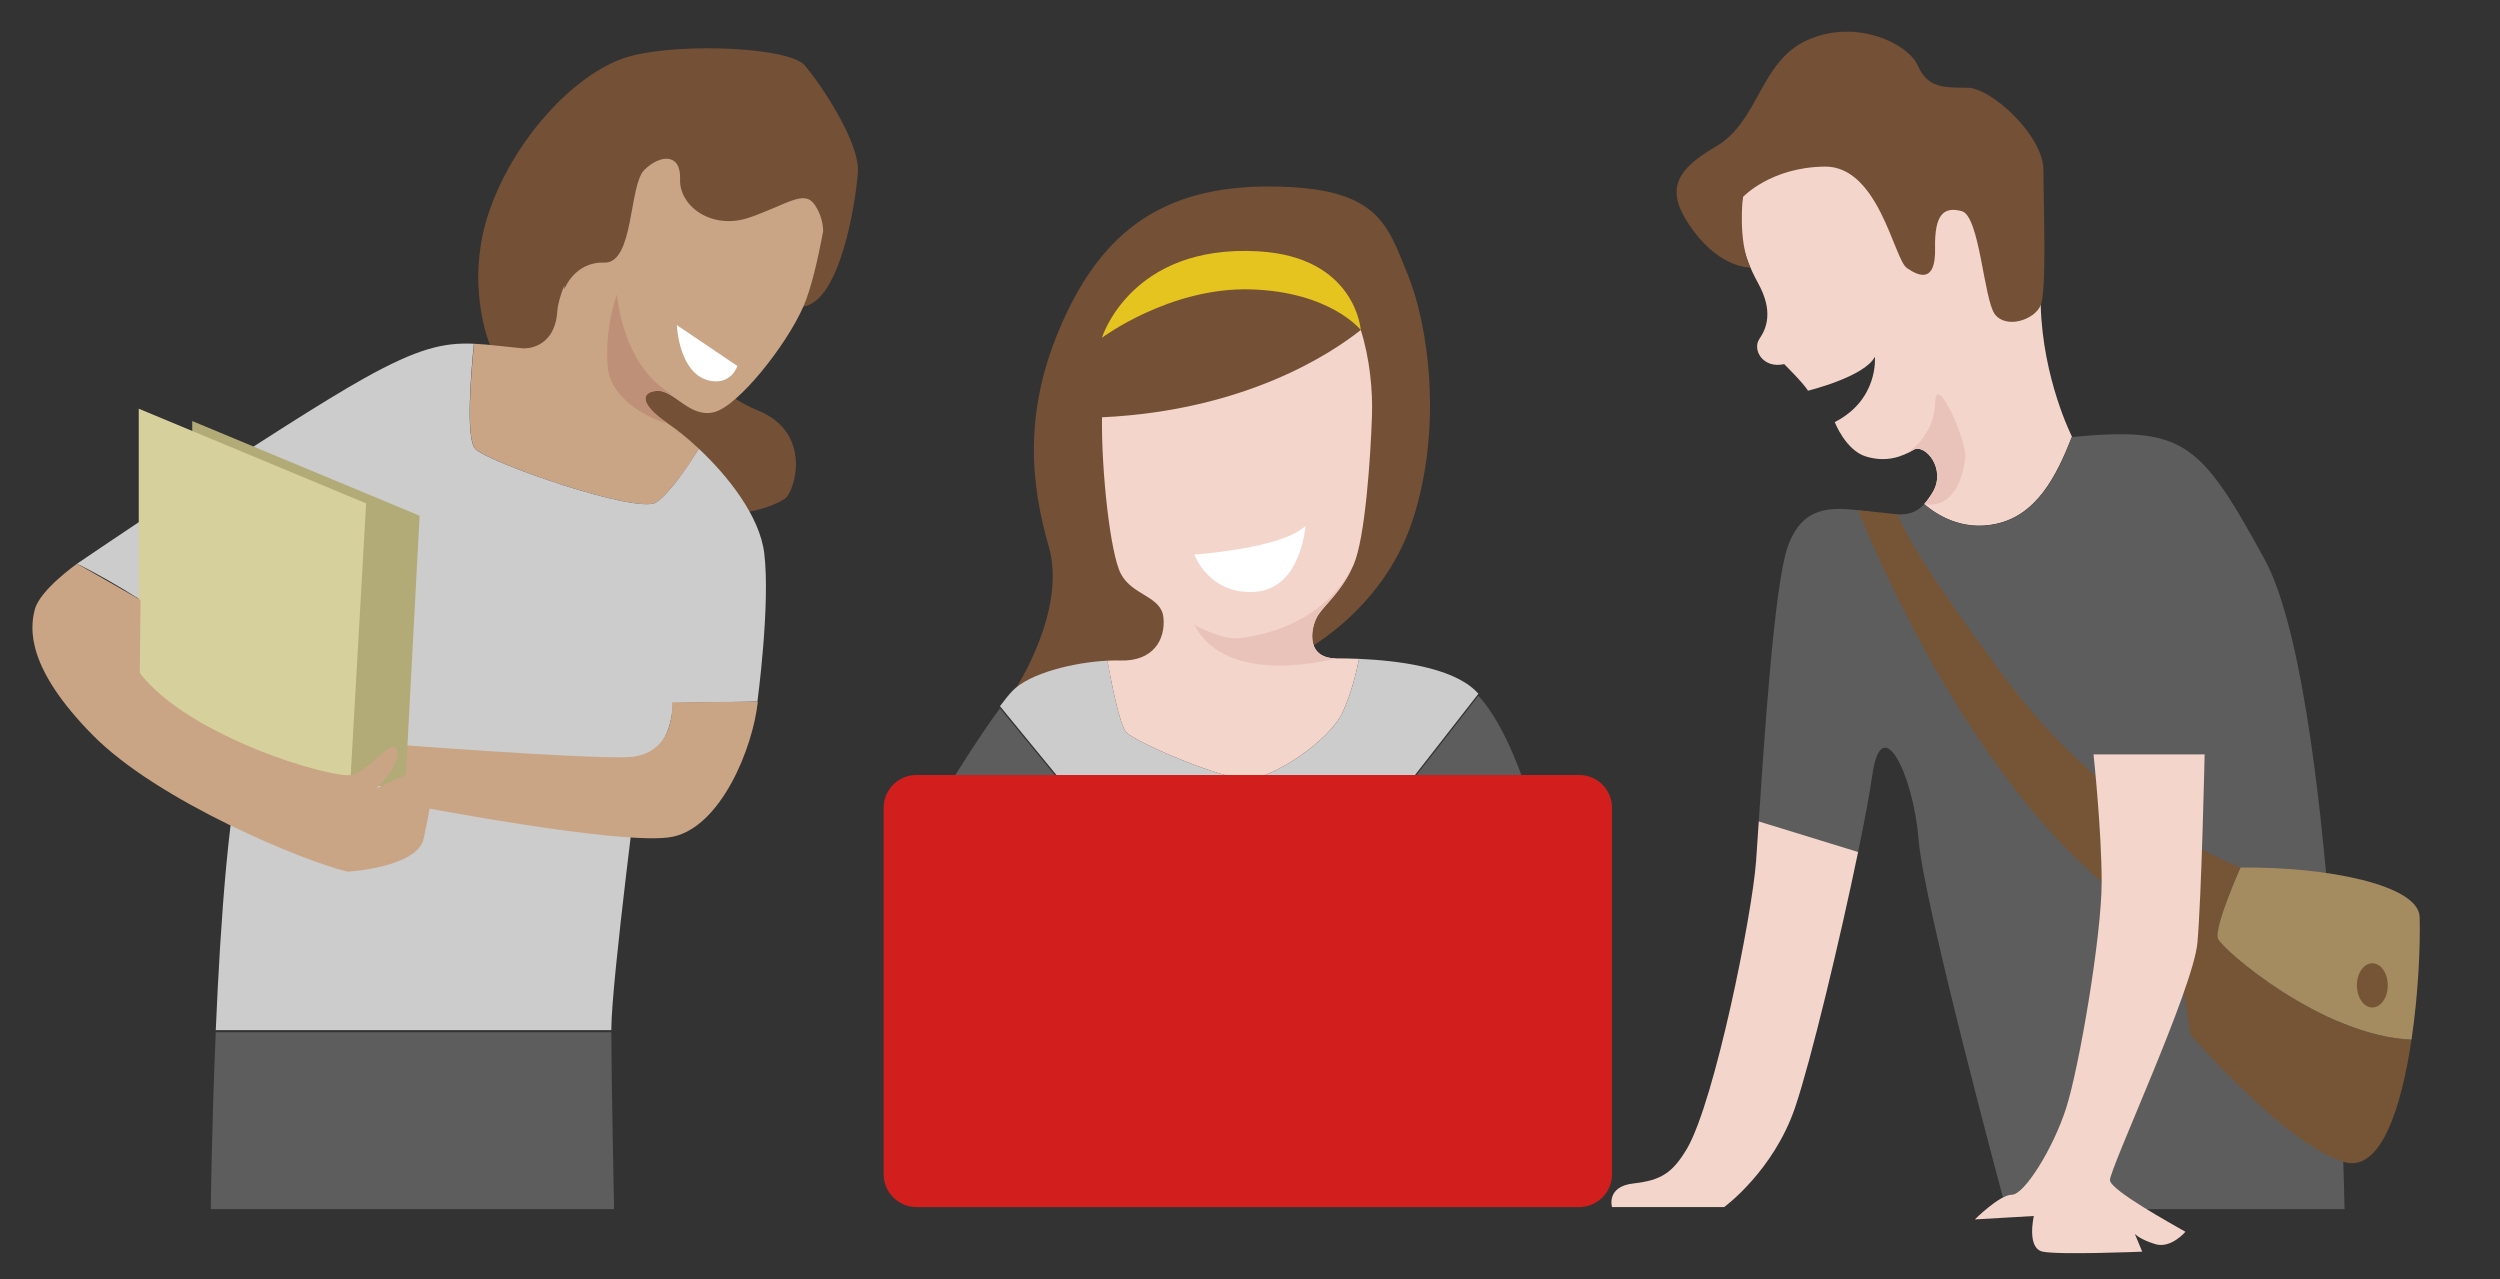
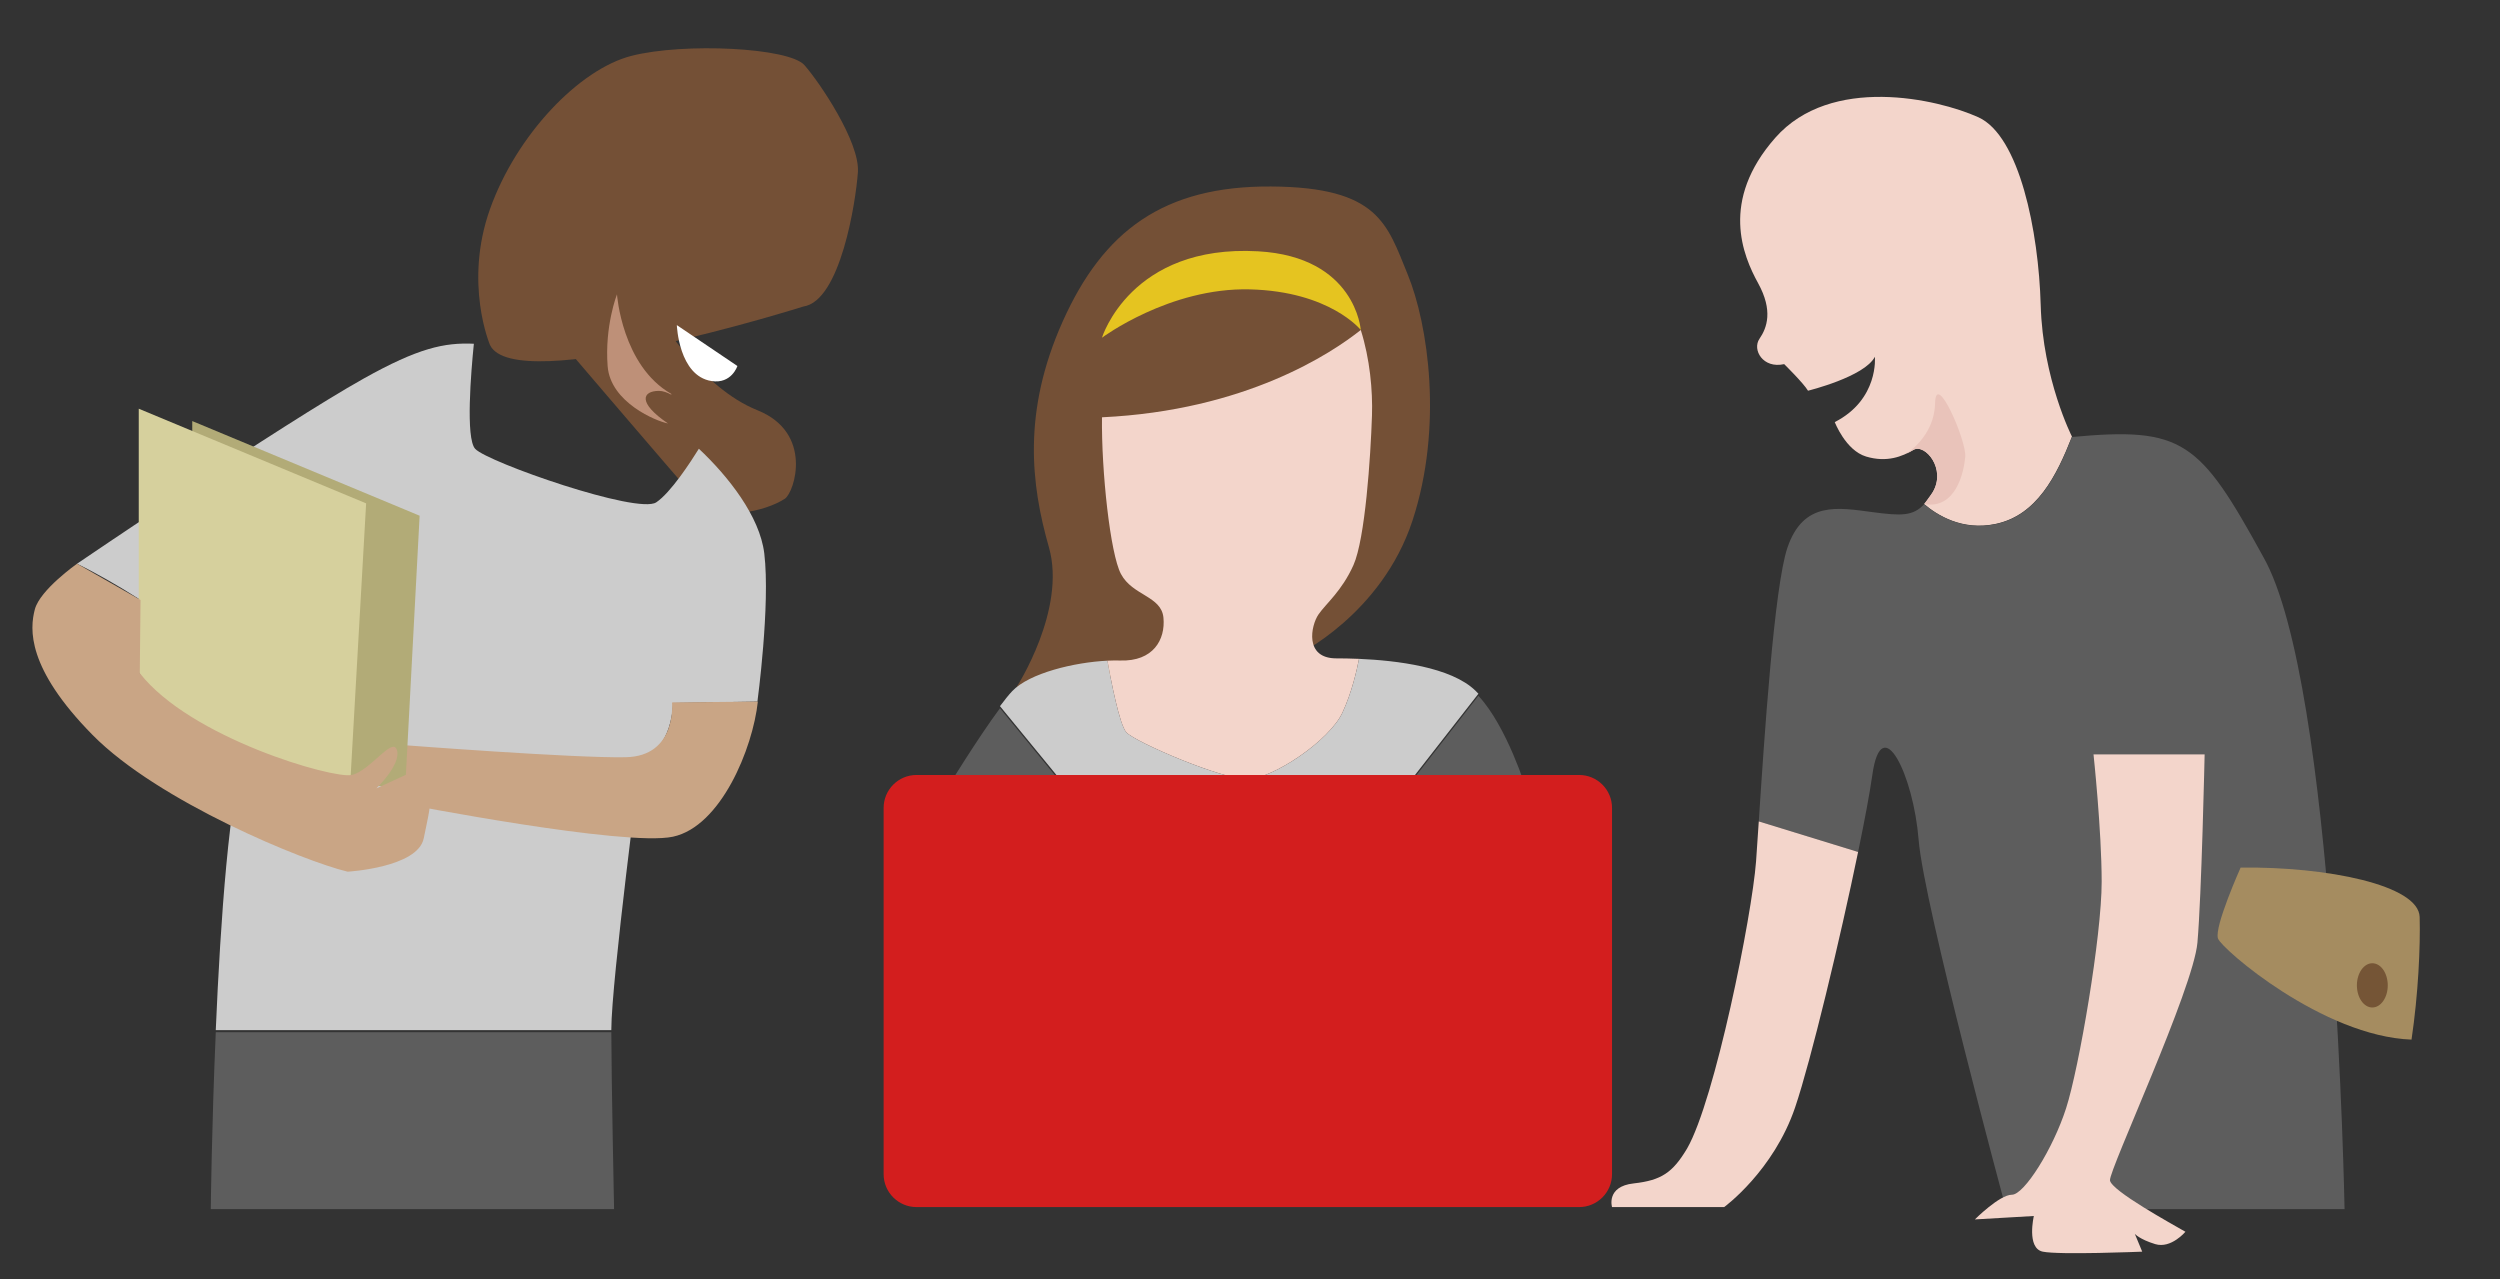
<svg xmlns="http://www.w3.org/2000/svg" version="1.1" id="Illustration" x="0px" y="0px" width="607.492px" height="310.816px" viewBox="0 0 607.492 310.816" enable-background="new 0 0 607.492 310.816" xml:space="preserve">
  <rect x="0" y="0" width="607.492" height="310.816" fill="#333333" stroke="none" />
  <g>
    <path fill="#745036" d="M160.346,77.316c0,0,9.996,16.88,23.685,22.361s9.025,19.966,6.688,21.511   c-4.598,3.04-16.386,5.916-21.526,0.132s-37.764-44.004-37.764-44.004H160.346z" />
    <path fill="#745036" d="M247.012,166.987c0,0,12.206-18.839,7.873-34.005s-6.499-32.833,3.334-54.833s24.499-33,50.666-32.833   s28.167,9.166,33.167,21.333s8.667,37.116,1.167,59.892s-28,32.608-28,32.608L247.012,166.987z" />
    <g>
      <path fill="#CCCCCC" d="M358.552,167.857c-5.933-5.799-19.283-7.369-28.313-7.757c-0.527,2.738-1.765,8.183-4.02,13.049    c-3.166,6.833-16.834,16-23.001,16.167s-27.333-9-29.499-11.334c-1.684-1.814-3.77-12.685-4.616-17.439    c-8.02,0.396-18.958,3.002-23.135,7.398c-0.826,0.869-1.851,2.148-2.976,3.659l16.17,19.716h82.343l17.747-22.739    C359.021,168.328,358.788,168.088,358.552,167.857z" />
      <path fill="#5D5D5D" d="M359.252,169.077l-17.747,22.739h29.38C370.885,191.816,366.201,176.557,359.252,169.077z" />
      <path fill="#5D5D5D" d="M229.968,191.816h29.194l-16.17-19.716C237.644,179.28,229.968,191.816,229.968,191.816z" />
    </g>
    <path fill="#F3D5CB" d="M328.886,137.316c2.834-6.334,4.166-26.168,4.5-36.335c0.199-6.064-0.504-13.783-2.721-20.798   c-7.089,5.643-27.959,19.562-62.885,21.219c-0.163,13.082,2.011,33.182,4.604,38.064c2.833,5.333,9.834,5.318,10.334,10.651   s-2.501,10.636-10.501,10.386c-0.966-0.03-2.015-0.016-3.115,0.039c0.847,4.755,2.933,15.625,4.616,17.439   c2.166,2.334,23.332,11.501,29.499,11.334s19.835-9.334,23.001-16.167c2.255-4.866,3.492-10.311,4.02-13.049   c-2.132-0.092-4.024-0.118-5.52-0.118c-7.833,0-6.167-8-4.334-10.666S326.052,143.648,328.886,137.316z" />
    <path fill="#E5C420" d="M267.771,82.066c0,0,16.446-12.25,35.946-11.75s26.947,9.867,26.947,9.867s-1.233-17.778-24.947-19.117   C274.718,59.316,267.771,82.066,267.771,82.066z" />
-     <path fill="#E9C3BA" d="M324.719,159.982c-7.833,0-6.167-8-4.334-10.666c1.715-2.494,5.18-5.282,7.939-10.814   c-8.14,13.92-22.857,16.064-27.202,16.564c-4.346,0.5-10.904-3.238-10.904-3.238C298.218,167.34,324.719,159.982,324.719,159.982z" />
-     <path fill="#FFFFFF" d="M290.218,134.751c0,0,21.25-1.435,27-6.935c0,0-1,15.25-12.25,16S290.218,134.751,290.218,134.751z" />
    <path fill="#D31E1E" d="M391.718,285.316c0,4.418-3.582,8-8,8h-161c-4.418,0-8-3.582-8-8v-89c0-4.418,3.582-8,8-8h161   c4.418,0,8,3.582,8,8V285.316z" />
    <path fill="#745036" d="M119.065,83.825c0,0-6.402-15.009,0-33.009s21.652-34,34.402-37.25s38.25-2,42,2.25s13.5,18.75,13,26   s-4.25,31.334-13.25,32.667C195.218,74.483,125.163,96.584,119.065,83.825z" />
-     <path fill="#C9A585" d="M197.978,49.76c-2.537-3.727-6.491-0.193-15.741,3.057s-17.229-2.75-16.979-9.25s-4.962-6-8.712-2.25   s-2.467,22.75-9.717,22.5s-9.699,6.482-9.699,6.482v-0.938c-1,2.459-1.59,4.637-1.705,6.288c-0.668,9.5-8.27,9.001-8.27,9.001   c-4.766-0.434-8.49-0.969-11.954-1.122c-0.684,6.763-2.071,22.978,0.293,25.538c3,3.25,39.487,16,43.987,13   c3.504-2.336,8.365-9.825,10.35-13.025c-2.707-2.54-5.324-4.631-7.442-6.059c-7.666-5.167-6.501-8-2.501-8   s7.832,6.667,13.665,5.167s17.499-16.166,21.666-25.666c1.88-4.286,3.555-11.555,4.813-18.353   C199.999,54.744,199.673,52.249,197.978,49.76z" />
    <g>
      <path fill="#CCCCCC" d="M155.718,183.816c7.667-1.333,7.833-13,7.833-13l20.5-0.334c0,0,3.167-23.499,1.667-35.999    c-1.086-9.047-8.806-18.79-15.895-25.442c-1.983,3.2-6.852,10.689-10.355,13.025c-4.5,3-41-9.75-44-13    c-2.364-2.561-1.003-18.775-0.319-25.538c-7.197-0.317-13.487,1.029-26.763,8.455c-19.666,11-69.667,45-69.667,45    s48.499,23.333,40.999,44.476c-3.999,11.273-6.149,42.323-7.286,68.857h96.119c0-0.054,0-0.114,0-0.167    C148.551,238.649,155.718,183.816,155.718,183.816z" />
      <path fill="#5D5D5D" d="M51.218,293.816h98c0,0-0.66-32-0.667-43H52.432C51.437,273.816,51.218,293.816,51.218,293.816z" />
    </g>
    <path fill="#C9A585" d="M163.301,170.691c0,0,1.248,13.063-11.252,13.313s-53.92-2.938-53.92-2.938v14.25c0,0,53.754,10.5,65.398,8   c11.646-2.5,19.392-21.424,20.626-32.834L163.301,170.691z" />
    <path fill="#B2AB77" d="M46.718,166.316v-64l55.25,23l-3.5,66C98.468,191.316,60.578,191.999,46.718,166.316z" />
    <path fill="#D6D09D" d="M33.718,163.316v-64l55.25,23l-3.917,69.002C85.051,191.318,47.578,188.999,33.718,163.316z" />
    <path fill="#FFFFFF" d="M164.468,79c0,0,0.455,12.344,8.424,13.594c4.883,0.766,6.293-3.656,6.293-3.656L164.468,79z" />
    <path fill="#BE9078" d="M149.924,71.519c0,0-3.02,7.715-2.27,17.465c0.68,8.838,11.882,13.394,14.669,13.919   c-7.532-5.115-6.186-7.92-2.207-7.92c0.944,0,2.013,0.378,3.013,0.926V95.72C151.129,88.873,149.924,71.519,149.924,71.519z" />
    <path fill="#C9A585" d="M18.719,136.983c0,0-9.001,6.333-10.251,11.083s-2,14.25,14,30.5s51.5,30.75,62,33.25   c0,0,17.074-0.98,18.5-8.115s3.5-13.584-1.75-16.609l-9.75,4.475c0,0,6-5.75,5-9.25s-6.5,5-11,6s-39.25-9-51.5-24.75l0.179-17.775   L18.719,136.983z" />
    <path fill="#F3D5CB" d="M484.885,127.316c10.072-2.099,14.859-11.712,18.603-21.252c-0.007,0.001-0.013,0.002-0.02,0.002   c0,0-7.083-13.917-7.583-31.917s-5.168-41.166-15.167-45.666s-35.832-10.333-49.332,5s-7.834,28.667-4.167,35.333   s2.166,10.834,0.333,13.5s0.833,7.332,6,6.166c0,0,4.666,4.584,5.791,6.459c0,0,13.75-3.375,16.25-8.25c0,0,1,10.375-9.75,15.875   c0,0,2.625,6.875,7.625,8.375s8.75,0,11.5-1.625s8.125,4.625,4.625,10.375c-0.697,1.146-1.356,2.061-2.03,2.795   C470.696,125.17,476.806,129,484.885,127.316z" />
    <g>
      <path fill="#5D5D5D" d="M549.968,135.316c-15.496-28.243-19.498-31.623-46.48-29.127c-3.743,9.54-8.53,19.091-18.603,21.189    c-8.079,1.684-14.188-2.178-17.322-4.861c-2.706,2.947-5.664,2.84-12.47,1.939c-8.5-1.125-16.875-2.758-20.75,8.617    c-3.215,9.438-5.656,46.58-6.965,66.526l24.136,7.425c1.603-7.757,2.853-14.428,3.454-18.708c2.25-16,10-0.001,11.25,15.749    s21.25,89.75,21.25,89.75h82.25C569.718,293.816,567.468,166.066,549.968,135.316z" />
      <path fill="#F3D5CB" d="M426.718,209.316c-1,13.25-10,58-16.75,69.75c-3.5,5.875-6.25,7.75-13,8.5s-5.25,5.75-5.25,5.75h27.25    c0,0,12-8.75,17.25-24.25c3.846-11.354,10.907-40.805,15.296-62.043l-24.136-7.427    C427.109,203.689,426.888,207.061,426.718,209.316z" />
    </g>
    <g>
      <g>
-         <path fill="#755536" d="M538.968,228.066c-1-2.75,5.5-17.25,5.5-17.25s-31.5-11.5-57-45.75s-26.249-40.072-26.249-40.072     l-9.705-1.018c0,0,30.704,79.59,76.954,102.09l3.75,25.25c0,0,22.416,26.236,37.208,30.993     c8.963,2.882,14.055-12.78,16.565-29.687C564.45,251.824,539.914,230.668,538.968,228.066z" />
        <path fill="#A58C60" d="M587.968,222.816c-0.25-7.75-22.5-12.25-43.5-12c0,0-6.5,14.5-5.5,17.25     c0.946,2.602,25.482,23.758,47.023,24.557C587.623,241.628,588.165,230.106,587.968,222.816z" />
      </g>
    </g>
    <ellipse fill="#755536" cx="576.468" cy="239.441" rx="3.75" ry="5.375" />
    <path fill="#F3D5CB" d="M508.718,183.316h27c0,0-0.75,34.5-1.75,45.75s-21.5,55.25-21.25,57.75s15.166,10.667,18.333,12.5   c0,0-3.5,4.167-7.333,3s-4.965-2.5-4.965-2.5l1.798,4.333c0,0-20.166,0.833-24.166,0s-2.167-8.666-2.167-8.666l-14.333,0.833   c0,0,6-6,9-6s9.999-11.166,13.166-21s8.663-42,8.648-55.085C510.686,201.68,508.718,183.316,508.718,183.316z" />
-     <path fill="#745036" d="M425.341,65.002c0,0-6.957,0.313-13.79-8.853s-5.332-14.333,5.334-20.5s10.665-20.833,22.499-26   s24.334,0.999,26.667,6.333s6.167,5.334,12,5.334s18.5,11.667,18.5,20s0.835,29.166-0.666,32.833s-8.5,5.834-11.167,2.167   s-3.666-23.833-8-25s-6.666,0.667-6.5,9s-3.668,6.999-6.834,4.833s-6.832-24.834-19.999-24.667s-19.866,7.405-19.866,7.405   S422.235,58.582,425.341,65.002z" />
-     <path fill="#E9C3BA" d="M467.563,122.486c7.678,1.336,9.656-7.669,9.989-11.502s-7.167-21.167-7.333-13s-7.048,12.278-7.049,12.278   c0.641-0.295,1.241-0.617,1.798-0.946c2.75-1.625,8.125,4.625,4.625,10.375C468.896,120.838,468.236,121.752,467.563,122.486z" />
+     <path fill="#E9C3BA" d="M467.563,122.486c7.678,1.336,9.656-7.669,9.989-11.502s-7.167-21.167-7.333-13s-7.048,12.278-7.049,12.278   c0.641-0.295,1.241-0.617,1.798-0.946c2.75-1.625,8.125,4.625,4.625,10.375z" />
  </g>
</svg>